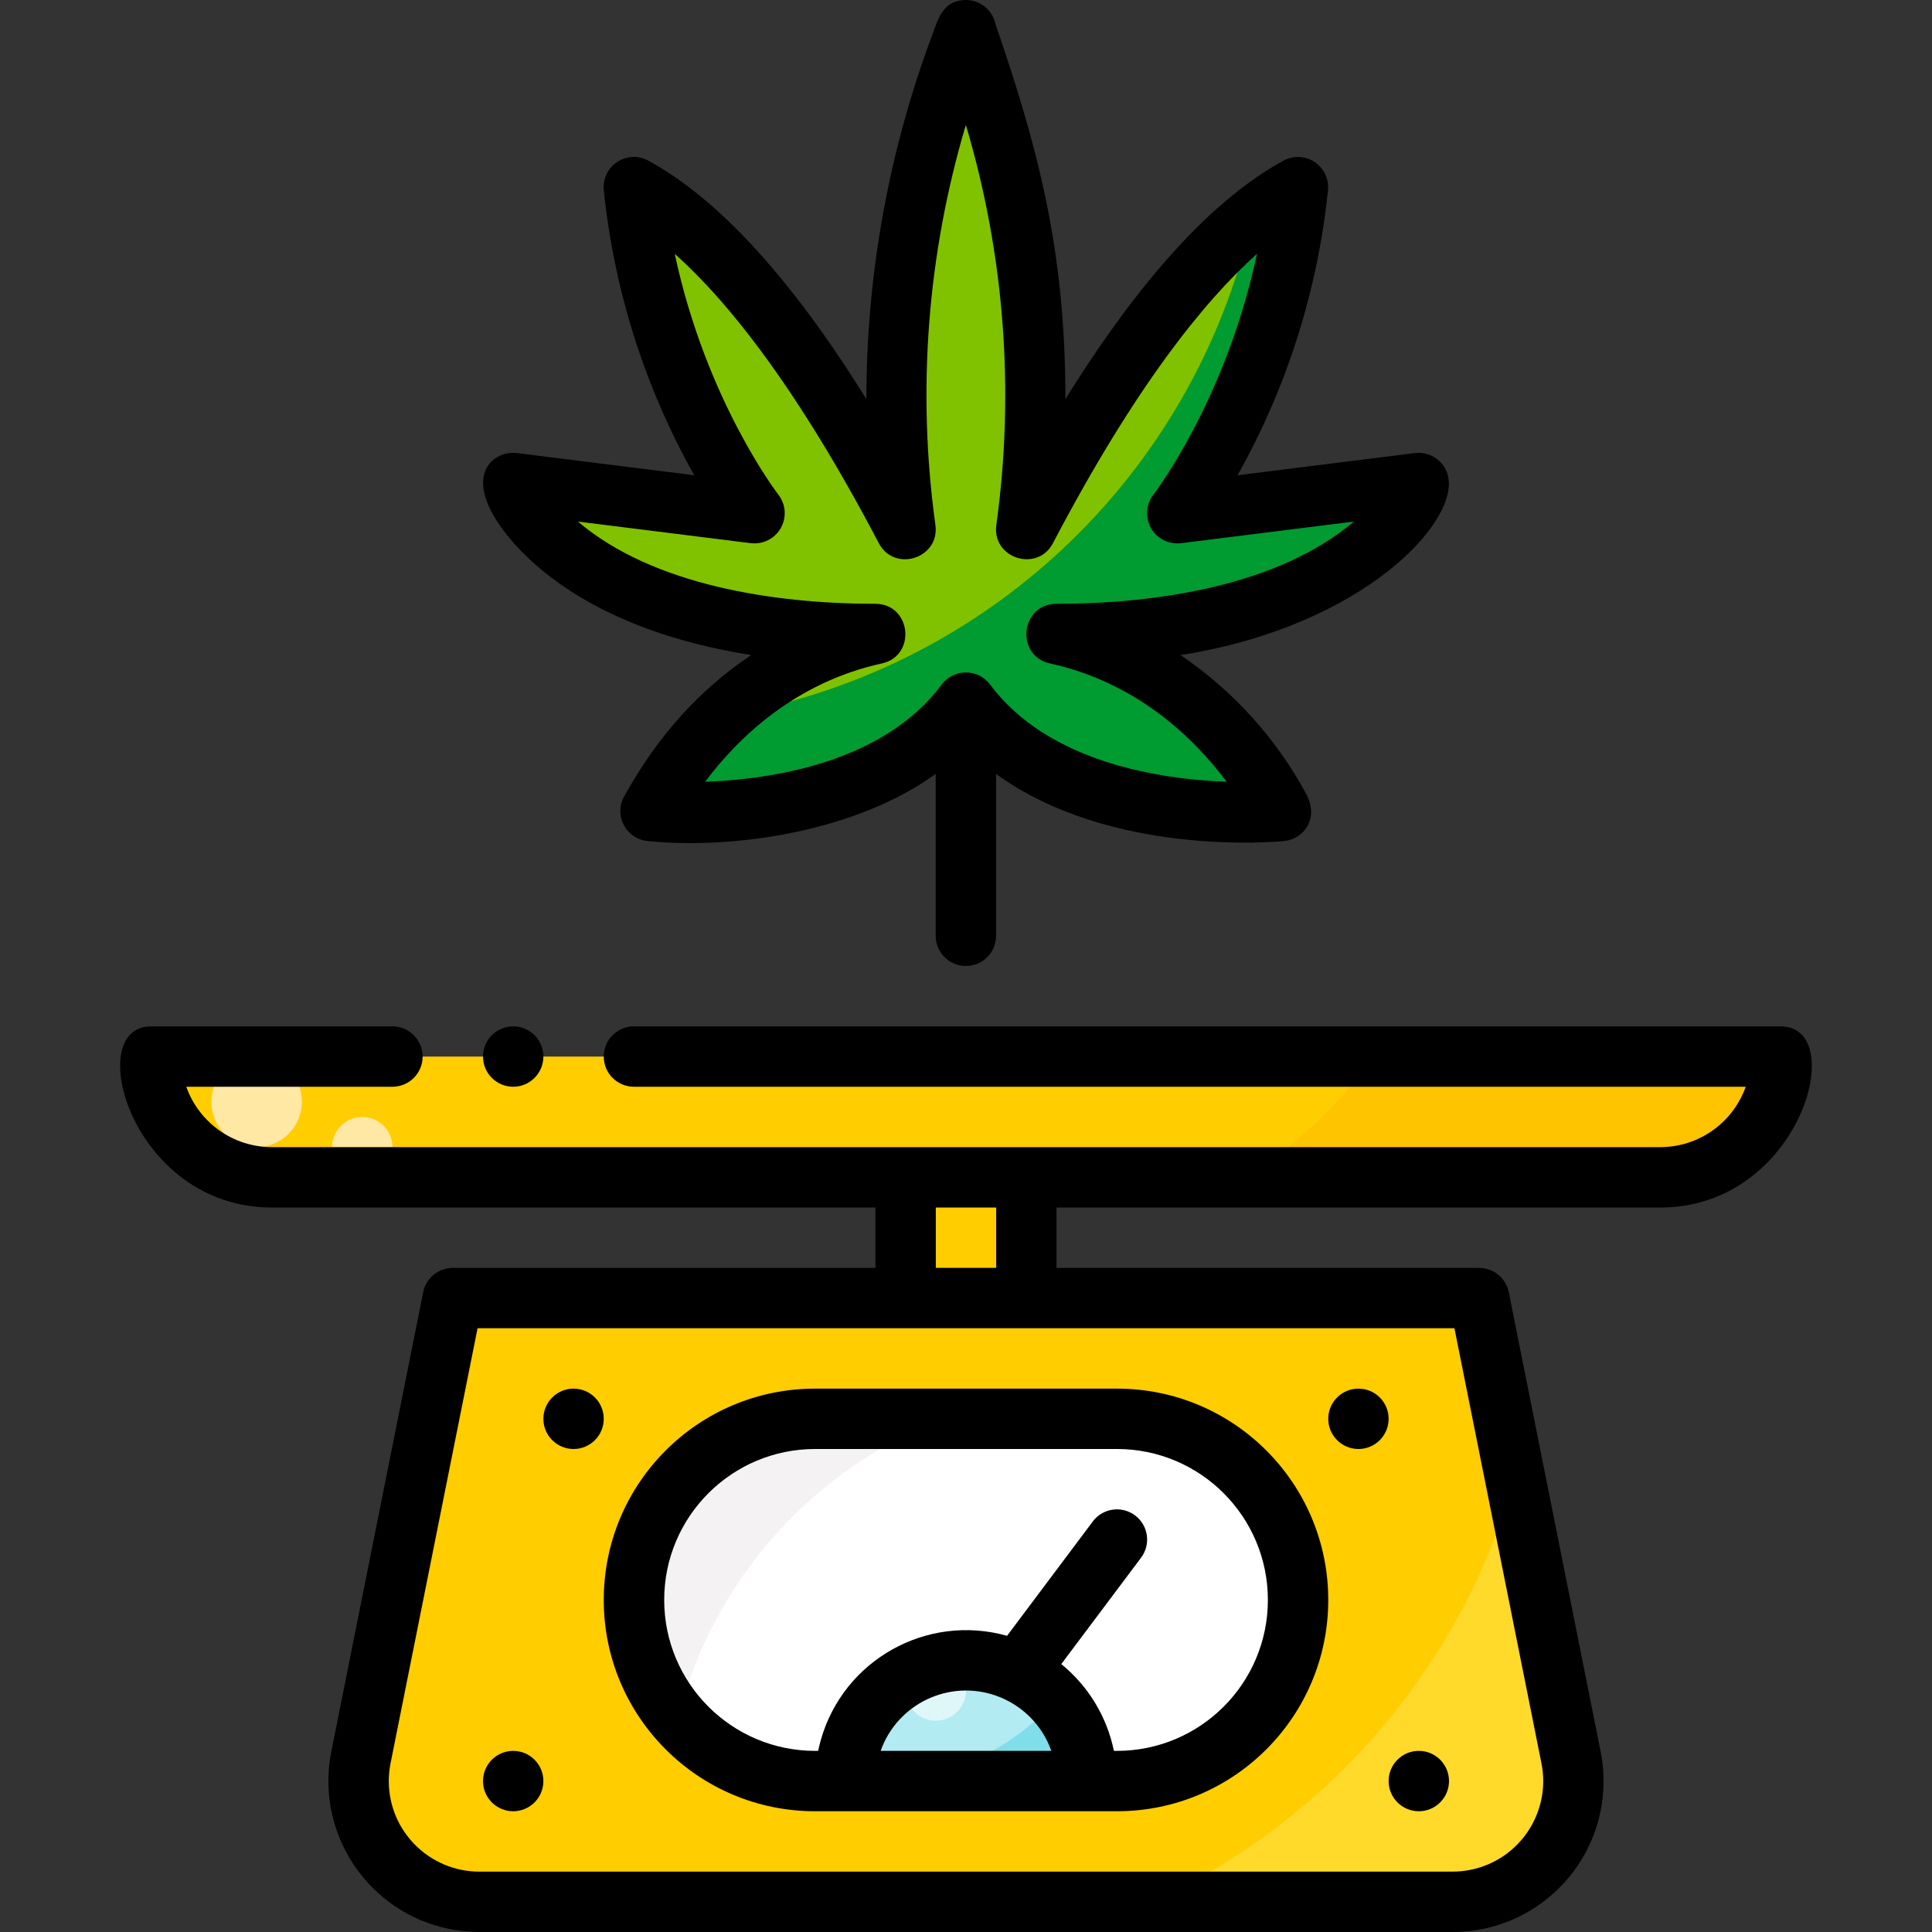
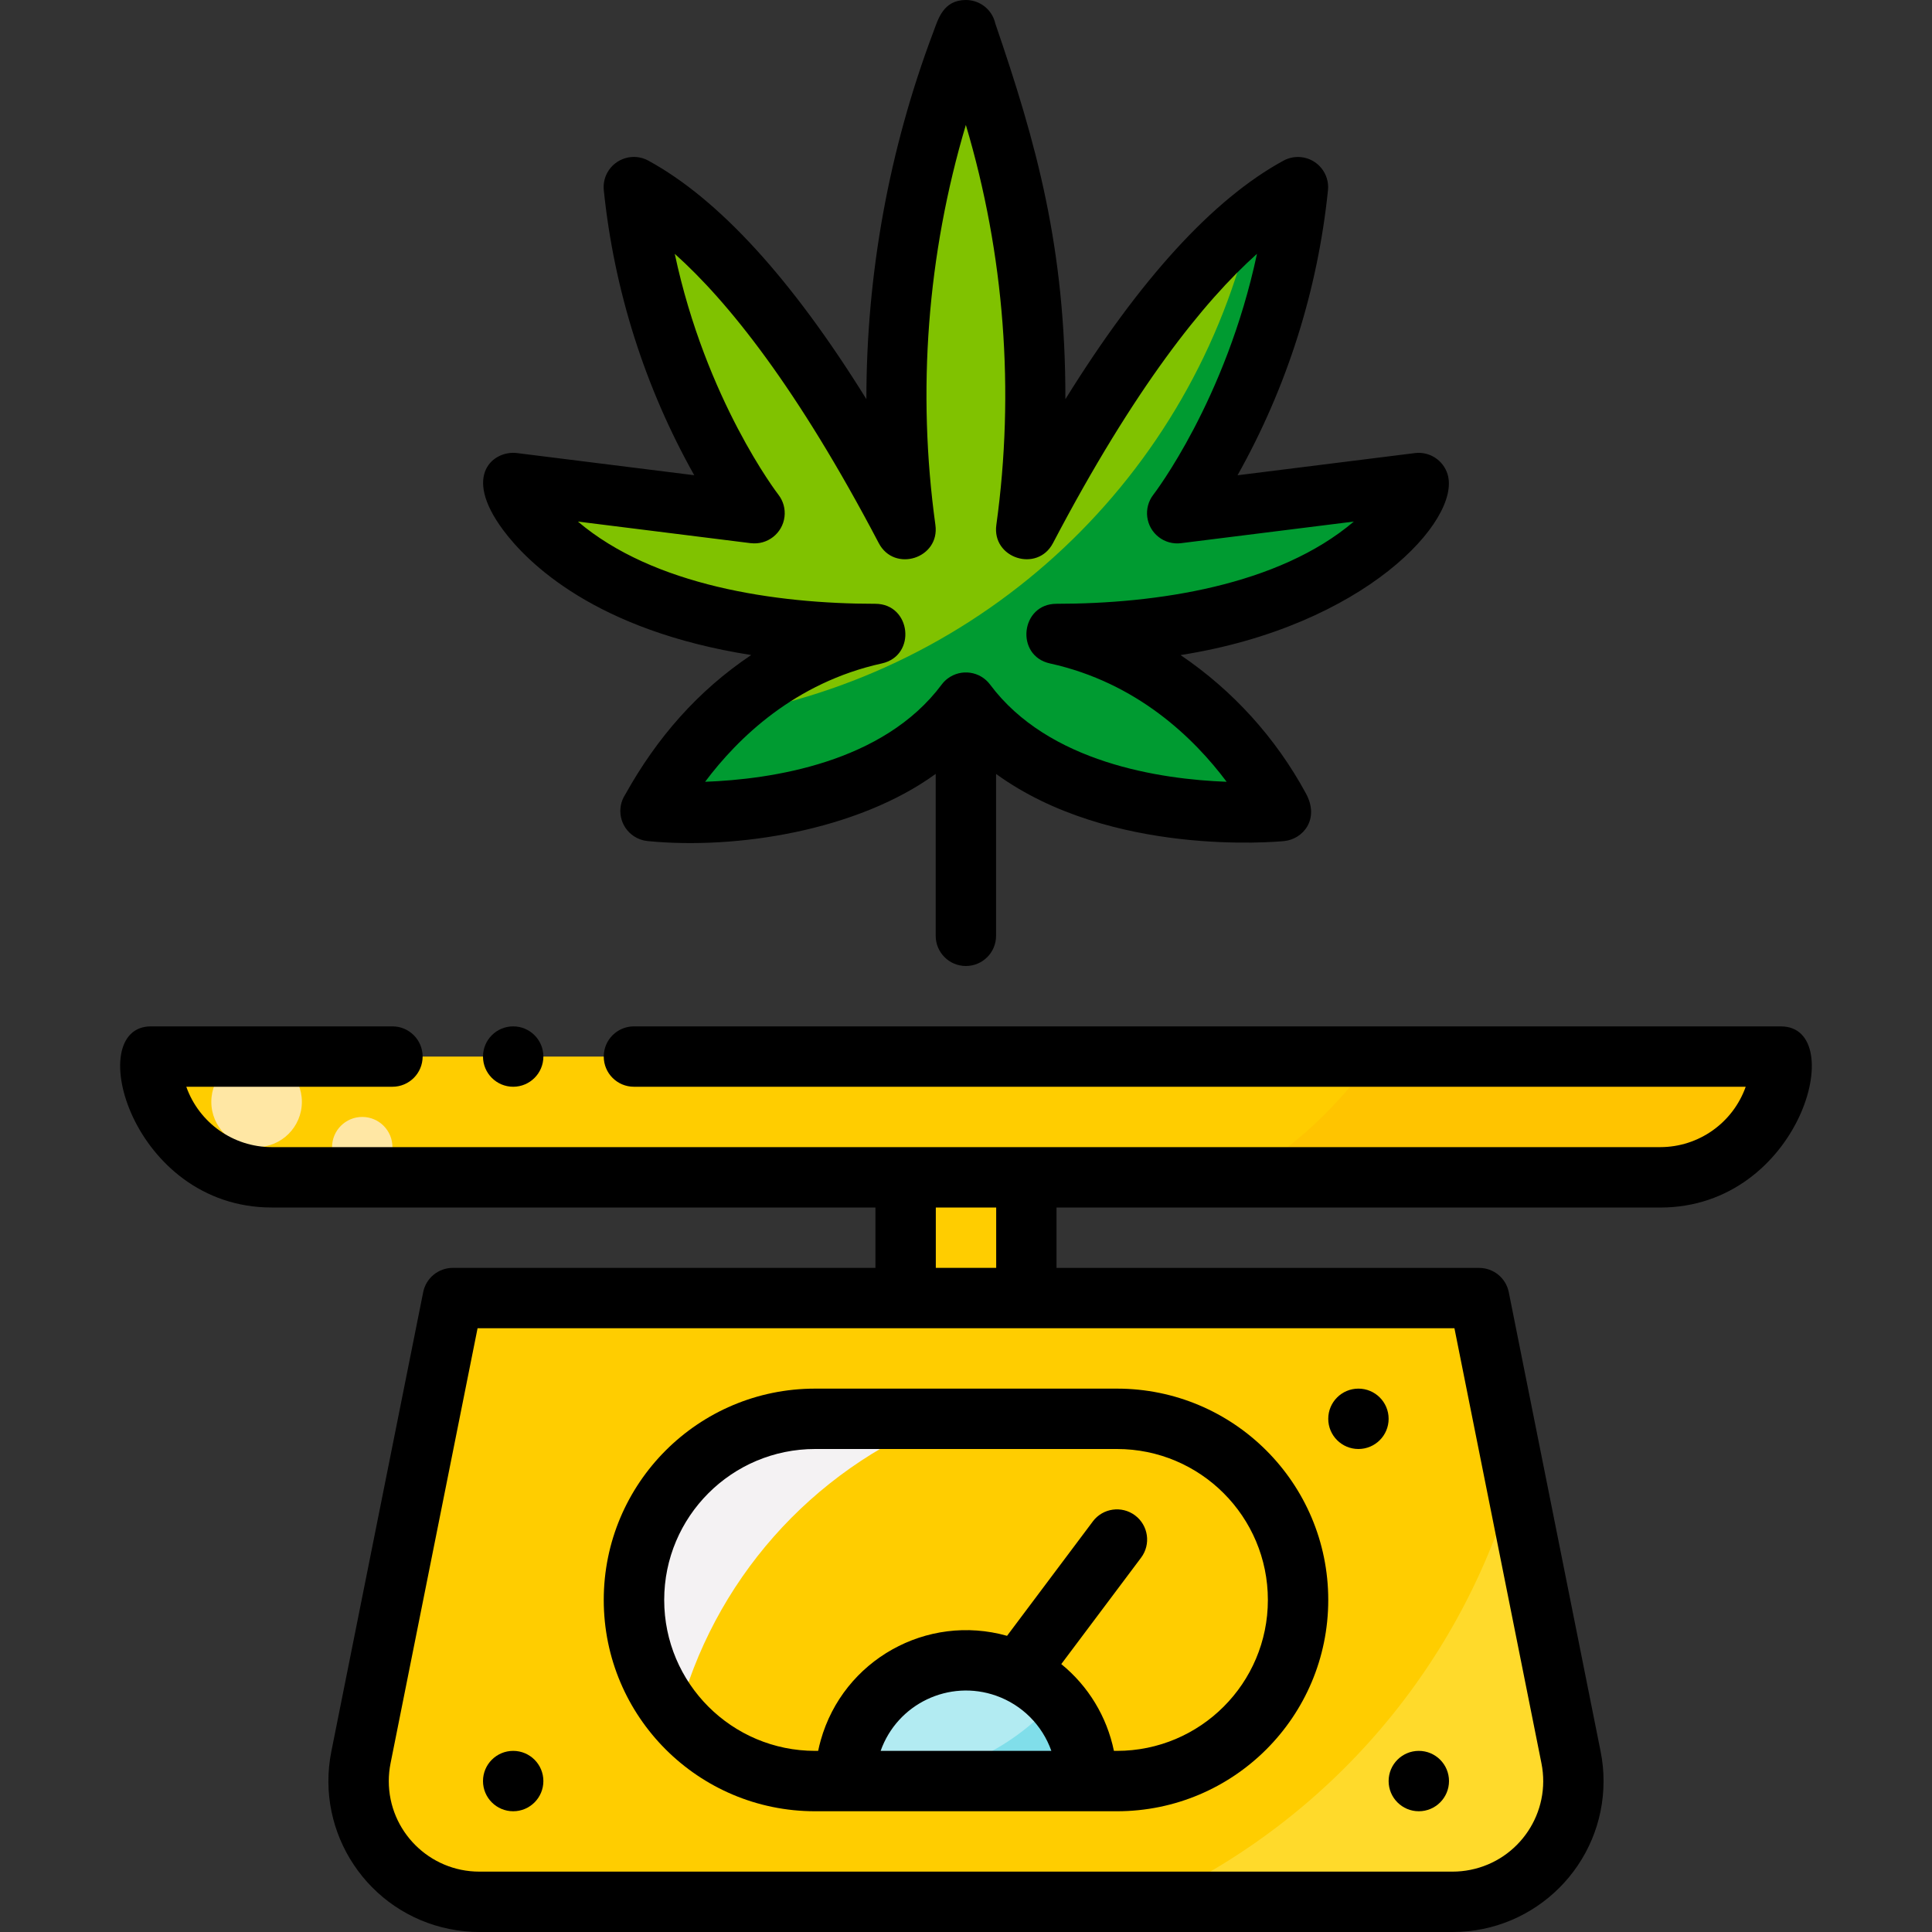
<svg xmlns="http://www.w3.org/2000/svg" id="Ebene_11" data-name="Ebene 11" viewBox="0 0 512 512">
  <rect x="0" y="0" width="512" height="512" fill="#333333" stroke="none" />
  <defs>
    <style>      .cls-1 {        fill: #009b31;      }      .cls-2 {        fill: #fff992;        opacity: .3;      }      .cls-3 {        fill: #ffe7a4;      }      .cls-4 {        fill: #80deea;      }      .cls-5 {        fill: #fff;      }      .cls-6 {        fill: #f4f2f3;      }      .cls-7 {        fill: #ffcd00;      }      .cls-8 {        fill: #e0f7fa;      }      .cls-9 {        fill: #b2ebf2;      }      .cls-10 {        fill: #ffc400;      }      .cls-11 {        fill: #80c200;      }    </style>
  </defs>
  <g id="Cannabis_Scale" data-name="Cannabis Scale">
    <g id="Filled">
      <path class="cls-7" d="M384.97,504H127.03c-17.67,0-32-14.33-32-32,0-2.11.21-4.21.62-6.28l24.35-121.72h272l24.35,121.72c3.47,17.33-7.77,34.19-25.1,37.65-2.07.41-4.17.62-6.28.62Z" />
-       <path class="cls-5" d="M216,376h80c26.51,0,48,21.49,48,48h0c0,26.51-21.49,48-48,48h-80c-26.51,0-48-21.49-48-48h0c0-26.51,21.49-48,48-48Z" />
      <path class="cls-9" d="M256,440c-17.67,0-32,14.33-32,32h64c0-17.67-14.33-32-32-32Z" />
      <path class="cls-7" d="M472,280c0,17.67-14.33,32-32,32H72c-17.67,0-32-14.33-32-32h432Z" />
      <path class="cls-11" d="M255.97,186.19c25.71,34.49,83.57,28.74,83.57,28.74-.52-.36-17.6-37.69-59.57-46.93,78.21,0,96.88-37.1,96-40l-64,8s26.71-34.05,32-86.42c-11.72,6.39-37.55,24.96-72,90.62,10.3-74.26-15.74-129.53-16-132.2-.26,2.68-26.3,57.94-16,132.2-34.45-65.67-60.28-84.24-72-90.62,5.29,52.37,32,86.42,32,86.42l-64-8c-.88,2.9,17.79,40,96,40-41.97,9.23-59.05,46.57-59.57,46.93,0,0,57.86,5.75,83.57-28.74h0Z" />
      <path class="cls-7" d="M240,312h32v32h-32v-32Z" />
      <path class="cls-1" d="M375.97,128l-64,8s26.71-34.05,32-86.42c-4.3,2.38-8.37,5.14-12.16,8.27-15.49,68.46-70.98,120.65-140.26,131.93-7.66,7.33-14.12,15.82-19.16,25.15,0,0,57.86,5.75,83.57-28.74,25.71,34.49,83.57,28.74,83.57,28.74-.52-.36-17.6-37.69-59.57-46.93,78.21,0,96.88-37.1,96-40h0Z" />
      <path class="cls-10" d="M472,280h-108.08c-9.04,12.95-20.7,23.85-34.23,32h110.32c17.67,0,32-14.33,32-32Z" />
      <path class="cls-6" d="M249.6,376h-33.6c-26.51,0-48,21.49-48,48-.01,11.48,4.1,22.58,11.6,31.27,9.27-36.12,35.3-65.6,70-79.27Z" />
      <path class="cls-4" d="M224,472h8c-2.67,0-5.34-.17-7.99-.5,0,.17-.01.33-.01.5Z" />
      <path class="cls-4" d="M279.76,450.57c-12.12,13.64-29.51,21.44-47.76,21.43h56c.01-7.92-2.92-15.55-8.23-21.43Z" />
      <path class="cls-2" d="M416.34,465.72l-14.85-74.25c-14,49.79-49.15,90.93-96.14,112.53h79.61c17.67,0,32-14.33,32-32,0-2.11-.21-4.21-.62-6.28Z" />
-       <circle class="cls-8" cx="248" cy="448" r="8" />
      <g>
        <circle class="cls-3" cx="68" cy="292" r="12" />
        <circle class="cls-3" cx="96" cy="304" r="8" />
      </g>
    </g>
    <g id="Outline">
      <path d="M216,480h80c30.93,0,56-25.07,56-56s-25.07-56-56-56h-80c-30.93,0-56,25.07-56,56s25.07,56,56,56ZM233.38,464c4.42-12.49,18.14-19.04,30.63-14.61,6.83,2.42,12.2,7.79,14.61,14.61h-45.25ZM216,384h80c22.09,0,40,17.91,40,40s-17.91,40-40,40h-.8c-1.86-9.05-6.78-17.17-13.95-23l21.15-28.2c2.65-3.53,1.94-8.55-1.59-11.2-3.53-2.65-8.55-1.94-11.2,1.59,0,0,0,0,0,.01l-22.73,30.31c-21.28-5.99-43.39,6.41-49.38,27.69-.26.92-.49,1.86-.68,2.8h-.8c-22.09,0-40-17.91-40-40s17.91-40,40-40h0Z" />
      <path d="M472,272H168c-4.42,0-8,3.58-8,8s3.58,8,8,8h294.63c-3.4,9.58-12.46,15.99-22.63,16H72c-10.17-.01-19.23-6.42-22.63-16h54.63c4.42,0,8-3.58,8-8s-3.58-8-8-8H40c-18.24,0-5.19,48,32,48h160v16h-112c-3.81,0-7.1,2.69-7.85,6.43l-24.34,121.72c-4.33,21.66,9.72,42.74,31.38,47.07,2.58.52,5.21.78,7.84.78h257.93c22.09,0,40-17.91,40-40,0-2.63-.26-5.26-.78-7.84l-24.34-121.72c-.75-3.74-4.03-6.43-7.85-6.43h-112v-16h160c37.2,0,50.24-48,32-48ZM248,320h16v16h-16v-16ZM385.44,352l23.06,115.29c2.6,13-5.83,25.64-18.83,28.24-1.55.31-3.13.47-4.71.47H127.03c-13.25,0-24-10.75-24-24,0-1.58.16-3.16.47-4.71l23.06-115.29h258.88Z" />
      <path d="M199.08,173.59c-14.14,9.46-25.02,21.94-33.37,36.94-2.43,3.69-1.4,8.65,2.29,11.08,1.08.71,2.32,1.15,3.61,1.28,23.52,2.32,55.63-2.75,76.36-17.8v42.91c0,4.42,3.58,8,8,8s8-3.58,8-8v-42.9c30.34,22.02,74.2,18,76.36,17.79,4.99-.5,9.5-5.83,5.72-12.68-7.97-14.69-19.35-27.24-33.19-36.61,48.77-7.66,74.42-35.8,70.77-47.9-1.13-3.73-4.78-6.11-8.65-5.63l-47.02,5.88c13.08-23.28,21.24-48.99,23.97-75.55.44-4.4-2.77-8.32-7.17-8.76-1.6-.16-3.21.17-4.62.93-18.67,10.18-38.05,31.39-57.8,63.22.05-40.19-7.67-67.74-18.57-99.55C262.96,2.58,259.71,0,255.97,0,249.94,0,248.6,5.12,247.34,8.49c-11.73,31.1-17.74,64.06-17.74,97.29-19.75-31.83-39.13-53.04-57.8-63.22-3.88-2.11-8.74-.67-10.86,3.21-.77,1.41-1.09,3.02-.93,4.62,2.73,26.56,10.89,52.28,23.97,75.55l-47.02-5.88c-5.88-.73-14.72,5.46-3.63,20.39,6.44,8.67,24.42,26.65,65.75,33.14h0ZM198.98,143.94c4.39.54,8.39-2.59,8.92-6.98.26-2.1-.33-4.21-1.63-5.88-.22-.28-19.21-25.03-27.45-63.81,14.06,12.57,32.41,35.39,54.06,76.66,4.15,7.91,16.24,4.03,15.01-4.82-4.91-35.51-2.16-71.65,8.07-106,10.23,34.35,12.99,70.5,8.08,106-1.23,8.84,10.86,12.72,15.01,4.82,21.65-41.27,40-64.09,54.06-76.66-8.24,38.78-27.23,63.53-27.44,63.8-2.72,3.48-2.11,8.52,1.38,11.24,1.67,1.31,3.8,1.9,5.91,1.64l45.82-5.73c-20.01,17-52.32,21.79-78.81,21.79-9.52,0-11.01,13.77-1.72,15.81,23.07,5.07,38.17,19.79,46.82,31.36-17.45-.65-47.2-4.99-62.69-25.76-2.64-3.54-7.65-4.27-11.2-1.63-.62.46-1.17,1.01-1.63,1.63-15.49,20.78-45.24,25.12-62.69,25.76,8.66-11.57,23.76-26.28,46.82-31.36,9.3-2.05,7.8-15.81-1.72-15.81-26.49,0-58.8-4.79-78.81-21.79l45.82,5.73Z" />
      <circle cx="136" cy="280" r="8" />
-       <circle cx="152" cy="376" r="8" />
      <circle cx="360" cy="376" r="8" />
      <circle cx="376" cy="472" r="8" />
      <circle cx="136" cy="472" r="8" />
    </g>
  </g>
</svg>